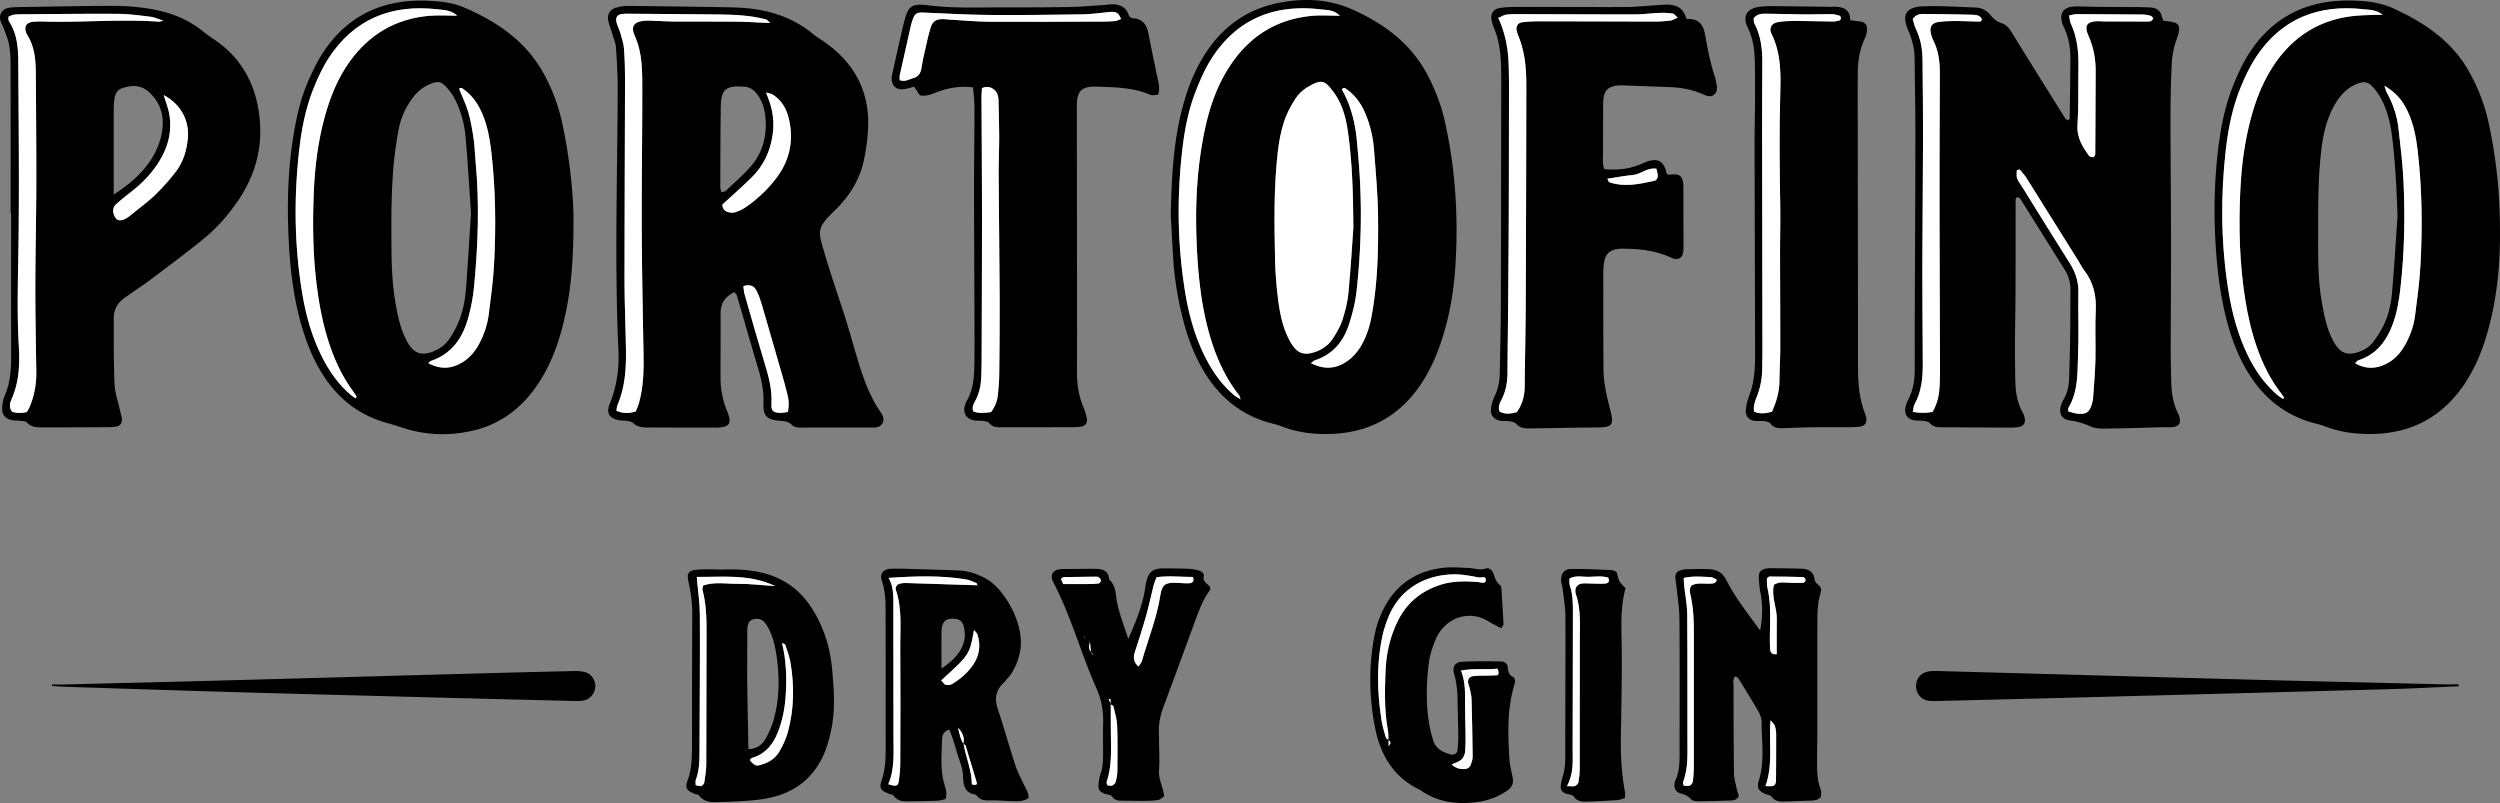
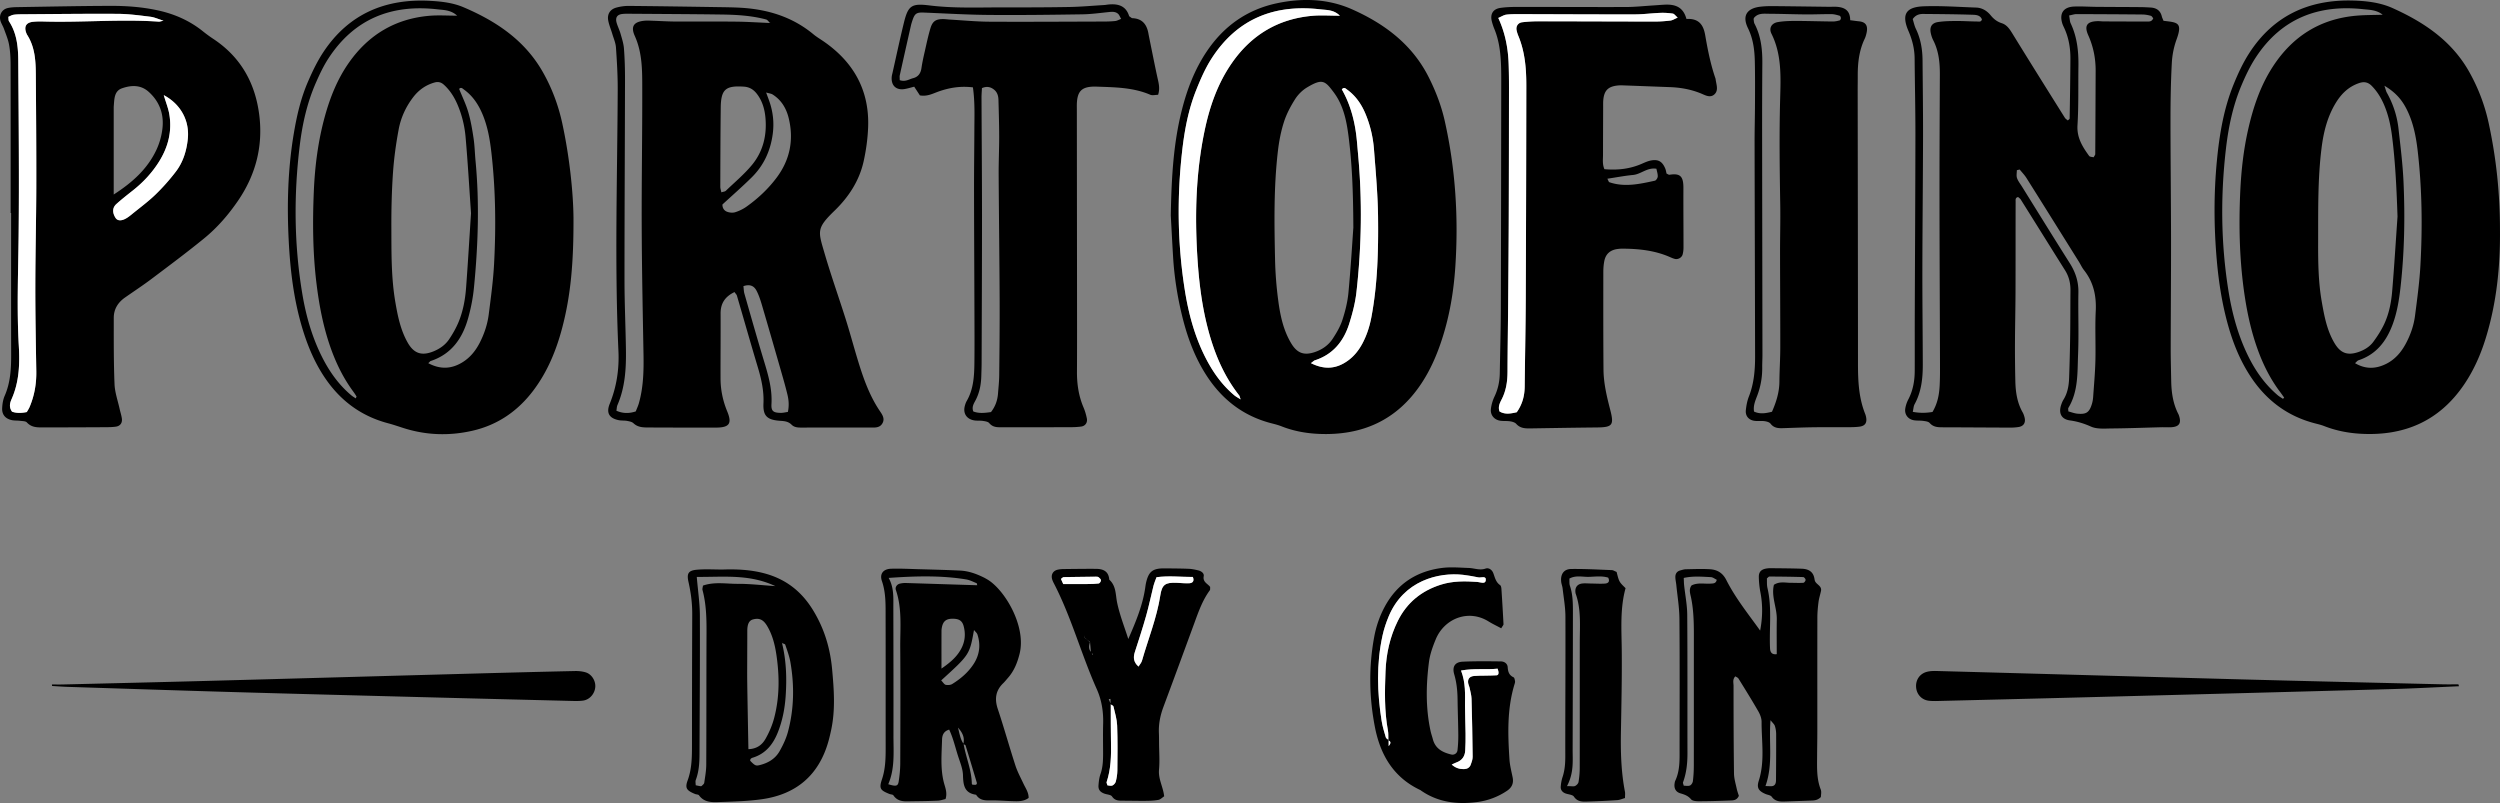
<svg xmlns="http://www.w3.org/2000/svg" version="1.1" id="Layer_1" x="0" y="0" viewBox="0 0 3534.25 1135.23" xml:space="preserve">
  <rect x="0" y="0" width="3534.25" height="1135.23" fill="#808080" stroke="none" />
  <path d="M3058.55 29.41c19.47 2.37 27.37 1.98 18.47 26.33-3.83 10.47-6.12 21.94-6.71 33.08-1.42 26.57-1.87 53.23-1.88 79.85-.01 56.62.69 113.23.76 169.85.06 51.29-.39 102.58-.47 153.87-.02 15.32.43 30.64.7 45.95.28 16.13 2.45 31.87 9.85 46.49.3.59.62 1.19.85 1.81 4.12 11.38.88 16.69-10.78 17.34-4.65.26-9.33-.1-13.98.02-23.29.58-46.57 1.5-69.87 1.7-9.9.09-20.92 1.19-29.44-2.62-9.82-4.38-19.24-7.29-29.79-8.74-12.17-1.67-16.35-10.21-12.38-22.02.84-2.51 1.83-5.04 3.22-7.28 5.84-9.39 7.61-19.87 8-30.58.72-19.96 1.2-39.94 1.49-59.91.31-21.31.21-42.63.42-63.95.1-10.24-2.12-19.7-7.64-28.47-20.91-33.26-41.65-66.62-62.53-99.9-.95-1.52-2.63-2.59-3.81-3.71-4.24.85-3.55 4.11-3.55 6.43-.12 42.62-.01 85.24-.16 127.87-.08 23.97-.68 47.95-.77 71.92-.07 17.97.11 35.95.52 53.91.35 15.44 2.5 30.53 10.34 44.29 1.3 2.28 2.13 4.89 2.76 7.46 1.73 7.03-1.31 12.02-8.21 13.2-3.91.67-7.94.91-11.92.9-31.3-.09-62.6-.34-93.91-.43-7.36-.02-14.47.35-20.15-6.09-1.82-2.07-5.9-2.52-9.05-2.97-4.59-.65-9.37-.12-13.89-1.02-7.86-1.57-12.74-8.24-11.61-16.11.65-4.5 2.18-9.1 4.29-13.13 6.69-12.75 9.05-26.39 9.12-40.52.12-25.98-.04-51.96.05-77.94.3-85.26.81-170.52.92-255.78.04-35.97-.82-71.93-1.12-107.9-.11-13.55-3.29-26.18-8.65-38.65-10.12-23.52-4.04-34.17 21.85-35.07 24.55-.86 49.21.96 73.81 1.81 8.5.29 15.38 4.68 20.55 11 4.34 5.32 9.08 9 15.74 11.14 7.23 2.33 11.24 8.59 15.21 15.05 24.41 39.7 49.18 79.17 73.92 118.66.95 1.52 2.76 2.51 4.17 3.75 1.06-1.11 2.54-1.93 2.56-2.78.47-27.96.9-55.93 1.09-83.9.11-15.47-2.34-30.52-9.04-44.66-.85-1.8-1.73-3.62-2.34-5.51-4.64-14.53 1.46-23.66 16.84-24.22 10.62-.39 21.28.37 31.93.46 20.65.17 41.3.2 61.95.37 4.66.04 9.32.32 13.97.58 8.17.47 13.84 4.13 15.89 12.49.45 1.91 1.4 3.7 2.41 6.28zm-326.58 552.98c7.24-12.16 9.45-24.55 10.12-37.23.53-9.97.51-19.98.48-29.98-.21-75.98-.63-151.95-.7-227.93-.06-60.64.22-121.28.5-181.93.08-16.86-1.57-33.25-9.43-48.54-1.5-2.92-2.54-6.17-3.28-9.39-2.07-8.94 1.05-14.78 9.92-16.19 8.48-1.35 17.21-1.46 25.84-1.51 9.98-.07 19.97.65 29.96.71 2.21.01 5.44 1.04 6.45-2.99-2.3-5.95-8.16-6.39-13.01-6.55-23.3-.74-46.61-.95-69.92-1.14-5.4-.04-10.61 1.19-14.88 7.23 1.31 4.15 2.31 9.38 4.55 14.01 6.83 14.15 9.22 29.13 9.35 44.6.3 35.99.77 71.98.69 107.96-.15 62.64-.84 125.29-.95 187.93-.08 44.65.5 89.31.59 133.96.04 19.47-1.99 38.57-11.63 56.14-1.48 2.71-1.52 6.21-2.52 10.68 9.45 1.75 17.89 1.81 27.87.16zm123.26-342.76c-1.34.33-2.68.66-4.01.99 0 3.73-.91 7.78.23 11.12 1.47 4.3 4.55 8.07 7.01 12.02 22.48 36.12 44.8 72.33 67.56 108.27 8.07 12.75 12.49 26.01 12.21 41.29-.52 29.25.73 58.55-.45 87.76-1.04 25.65.48 52.11-13.71 75.54-.58.95-.07 2.55-.07 4.98 4.09 1.06 8.39 2.78 12.81 3.21 12.59 1.22 16.84-1.74 20.51-13.72.97-3.15 1.53-6.5 1.76-9.79 1.2-17.24 2.78-34.47 3.2-51.73.56-23.26-.68-46.59.47-69.81 1.07-21.54-3.16-40.81-16.62-57.89-2.86-3.62-4.77-7.98-7.23-11.92-24.66-39.46-49.29-78.94-74.09-118.31-2.71-4.31-6.36-8.03-9.58-12.01zm69.89-217.73c.94 4.99.91 8.38 2.22 11.15 9.05 19.14 11.23 39.43 10.93 60.25-.4 27.92.38 55.9-1.32 83.73-1.08 17.68 7.09 30.48 16.44 43.4 1.08 1.5 4.39 1.39 6.41 1.95 1.17-2.25 2.26-3.37 2.26-4.51.25-39.21.4-78.42.56-117.64.07-17.51-3.21-34.16-10.42-50.31-6.18-13.83-1.67-19.75 13.58-20.01 2.65-.05 5.31.35 7.97.37 19.94.09 39.88.2 59.82.13 3.76-.01 8.24 1.02 10.47-4.57-1.01-1.09-2-3.12-3.44-3.5-3.79-1.01-7.76-1.78-11.67-1.82-31.24-.31-62.48-.47-93.72-.55-2.54.01-5.09.95-10.09 1.93zM1038.37 412.89c-13.48 6.45-19.73 16.1-19.66 30.31.16 30.63-.17 61.27-.08 91.91.05 16.14 3.29 31.61 9.5 46.64 7.1 17.18 2.91 22.73-16.23 22.75-31.3.02-62.59-.01-93.89-.17-7.92-.04-15.92.22-22.49-6-2.14-2.03-5.85-2.71-8.98-3.29-3.9-.72-8.03-.25-11.9-1.05-13.39-2.75-17.94-10.2-12.64-23.21 9.73-23.94 13.46-48.82 12.3-74.31-5.6-123.19-1.55-246.39-1.03-369.59.08-19.93-1.1-39.9-2.48-59.8-.45-6.46-3.28-12.77-5.17-19.11-1.89-6.37-4.6-12.56-5.78-19.05-1.65-9.02 2.7-15.81 11.54-18.2 5.7-1.55 11.79-2.41 17.69-2.36 41.93.38 83.87 1.04 125.8 1.69 11.32.18 22.65.28 33.94 1 37.44 2.4 71.85 13.12 101.22 37.5 4.59 3.81 9.82 6.84 14.73 10.25 42.62 29.55 64.76 69.83 62.49 122.12-.69 15.87-2.91 31.87-6.37 47.37-6.13 27.41-21.17 50.31-41.1 69.59-25.86 25.02-23.22 28.85-14.14 60.03 9.11 31.29 20.07 62.03 29.9 93.11 5.42 17.13 10.12 34.48 15.25 51.7 8.19 27.47 17.01 54.67 33.32 78.73 3.33 4.91 6.92 10.32 3.6 16.6-3.82 7.22-11 6.36-17.63 6.36-31.3.03-62.59 0-93.89.04-6.03.01-12.53.51-17.02-3.98-4.8-4.8-10.24-5.17-16.35-5.59-18.46-1.27-24.29-6.91-23.5-24.54.8-17.67-2.92-34.3-7.92-50.98-10.13-33.77-19.75-67.69-29.65-101.53-.31-1.18-1.41-2.14-3.38-4.94zm50.25-380.37c.45-.25.88-.59 1.37-.74.35-.11.77.04 1.16.08-.92.15-1.84.29-2.76.44-1.77-1.64-3.29-4.22-5.35-4.77-20.74-5.54-42.05-6.71-63.35-7-43.28-.6-86.57-.77-129.85-1.09-3.33-.02-6.68-.05-9.98.31-7.41.81-10.26 5.11-8.08 12.63 1.48 5.1 3.96 9.91 5.41 15.01 1.99 7 4.35 14.1 4.9 21.28 1.11 14.59 1.52 29.26 1.49 43.9-.17 94.58-.74 189.16-.72 283.74.01 32.63 1.54 65.25 2.02 97.88.4 26.75-1.11 53.29-11.96 78.39-.99 2.29-.97 5.02-1.51 8.07 9.48 4.15 18.25 3.98 27.37.95 1.58-4.09 3.32-7.7 4.39-11.5 6.44-22.69 6.97-45.92 6.55-69.31-1.07-59.92-2.31-119.85-2.54-179.78-.25-64.6.9-129.21.78-193.82-.05-25.81.52-51.71-10.58-76.42-6.16-13.71-1.11-20.01 13.52-21.45 3.95-.39 7.97-.1 11.96.03 10.64.34 21.28 1.04 31.93 1.1 28.64.16 57.28-.17 85.92.15 15.98.18 31.92 1.27 47.91 1.92zm-68.85 239.39c2.86-.94 5.1-1.02 6.31-2.18 12.46-11.95 25.85-23.16 36.83-36.36 16.01-19.26 21.5-42.53 19.16-67.38-1.13-12.04-4.5-23.51-12.1-33.34-4.7-6.08-10.4-9.65-18.47-10.17-25.76-1.67-32.28 3.83-32.59 29.78-.44 37.27-.51 74.55-.63 111.82 0 2.37.89 4.76 1.49 7.83zm1.57 17.16c-.24 4.5 2.06 8.68 6.68 10.35 3.47 1.26 7.95 1.68 11.38.59 5.61-1.78 11.17-4.48 15.97-7.89 16.38-11.64 31.02-25.4 42.95-41.5 18.48-24.94 24.05-52.99 16.73-83.32-3.4-14.09-10.39-25.91-22.94-33.8-1.87-1.18-4.37-1.36-9.05-2.72 2.2 5.99 3.57 9.51 4.79 13.09 5.02 14.72 6.64 29.67 4.61 45.23-3.14 24-12.69 44.82-29.86 61.75-13.19 13.05-27.2 25.27-41.26 38.22zm29.63 115.47c.52 4.16.51 7.46 1.38 10.5 9.14 31.9 18.16 63.84 27.78 95.6 5.99 19.78 11.7 39.39 10.5 60.46-.58 10.11 2.47 12.44 13.26 12.58 3.14.04 6.28-.81 9.94-1.32 1.88-8.87 1.25-16.72-.6-24.41-2.49-10.32-5.39-20.54-8.32-30.75-9.15-31.9-18.32-63.79-27.68-95.62-2.05-6.97-4.31-14.02-7.62-20.44-3.23-6.27-8.67-10.04-18.64-6.6zM3534.23 327c.37 49.97-4.77 101.47-20.29 151.56-7.12 23-16.79 44.87-30.33 64.89-35.43 52.37-85.72 73.53-147.62 69.67-17.33-1.08-34.28-4.5-50.56-10.88-4.31-1.69-8.88-2.72-13.37-3.9-37.72-9.94-67.04-31.59-88.84-63.71-15.11-22.26-25.34-46.77-32.73-72.49-8.85-30.8-13.81-62.3-16.61-94.22-4.15-47.23-4.36-94.42.24-141.62 3.57-36.57 9.62-72.67 23.48-106.86 6.22-15.34 13.31-30.65 22.27-44.51 34.09-52.72 84.05-75.68 145.84-74.16 19.32.47 38.9 2.67 56.64 10.64 44.38 19.93 83.77 46.31 108.41 90.21 12.8 22.81 21.99 46.99 27.51 72.52 10.75 49.62 16.04 99.84 15.96 152.86zm-144.85-20.8c-1.3-38.05-2.97-75.94-7.74-113.61-1.92-15.18-5.16-30.14-11.24-44.35-4.23-9.89-9.72-18.87-17.26-26.62-5.21-5.35-10.72-6.65-18.01-4.18-14.72 4.97-24.95 14.9-32.83 27.7-12.1 19.68-17.48 41.53-20.32 64.16-5.47 43.71-4.67 87.67-4.82 131.57-.09 28.61.15 57.26 5.11 85.58 3.56 20.33 7.31 40.66 18.11 58.75 8.38 14.04 18.18 17.73 33.53 12.54 8.33-2.82 15.99-7.36 21.2-14.4 5.87-7.94 11.32-16.42 15.49-25.34 6.81-14.57 9.9-30.42 11.23-46.33 2.93-35.13 5.08-70.32 7.55-105.47zm-161.96 257.63c.57-.56 1.15-1.12 1.72-1.69-1.76-2.48-3.47-5-5.3-7.42-14.24-18.74-24.61-39.54-32.48-61.61-8.08-22.64-13.46-45.97-17.24-69.69-8.11-50.89-9.42-102.13-7.02-153.45 1.37-29.27 4.65-58.42 11.16-87.09 7.12-31.36 17.23-61.56 34.91-88.75 27.9-42.92 67.07-67.57 118.35-71.97 11.95-1.03 24.01-.89 36.87-1.32-8.71-7-18.53-6.86-27.54-7.84-63.55-6.9-115.58 13.18-151.55 67.76-8.36 12.69-14.99 26.72-20.88 40.78-11.9 28.44-18.11 58.53-21.63 89.01-7.68 66.5-7.11 132.96 3.35 199.18 5.11 32.37 13.48 63.82 27.98 93.39 10.37 21.15 23.66 40.14 41.73 55.49 2.31 1.99 5.03 3.49 7.57 5.22zm143.43-442.65c2.08 6.15 2.42 8.04 3.3 9.62 8.91 15.88 14.57 32.9 16.59 50.92 2.82 25.11 6 50.26 7.12 75.48 2.2 49.25 1.33 98.52-4.1 147.6-2.05 18.54-4.91 36.96-11.55 54.54-8.87 23.49-23.12 41.8-48 49.98-1.65.54-2.88 2.36-4.88 4.09 15.12 8.93 29.72 8.16 44.17.9 12.29-6.17 20.97-16.25 27.43-28.21 6.7-12.4 11.36-25.67 13.17-39.59 3.07-23.74 6.33-47.54 7.65-71.42 2.99-53.91 2.34-107.83-3.83-161.57-2.29-19.9-6.06-39.45-14.93-57.68-6.5-13.38-15.26-24.65-32.14-34.66zM810.74 306.75c.31 65.03-4 111.33-15.95 156.69-8.37 31.78-20.7 61.85-40.62 88.35-22.01 29.28-50.51 48.99-86.41 57.17-33.15 7.56-66.06 6.35-98.52-4.21-6.95-2.26-13.88-4.6-20.94-6.47-36.98-9.84-65.92-30.94-87.63-62.22-15.35-22.11-25.63-46.59-33.32-72.22-12.13-40.45-17.1-82.09-19.21-124.03-2.52-49.97-1.25-99.86 6.93-149.38 4.24-25.68 9.97-51.04 20.33-74.96 6.32-14.59 13.31-29.18 22.11-42.37 35.84-53.7 87.55-75.38 150.82-71.9 15.96.88 32.06 2.71 46.88 9.02 46.17 19.64 86.59 46.56 112.15 91.57 12.92 22.76 21.99 47.01 27.53 72.53 10.76 49.61 15.48 99.91 15.85 132.43zm-144.86-5.37c-2.42-34.79-4.49-71.32-7.7-107.74-1.4-15.86-5.22-31.5-11.63-46.28-4.55-10.49-10.58-19.96-19.15-27.69-3.78-3.41-7.92-4.47-12.87-3.1-12.68 3.51-22.74 10.75-30.64 21.14-10.25 13.48-17.22 28.74-20.28 45.15-3.77 20.21-6.62 40.71-8.04 61.21-1.79 25.87-2.41 51.87-2.3 77.8.14 35.24-.34 70.57 5.66 105.51 3.38 19.71 7.38 39.29 17.39 56.94 8.86 15.61 20.07 19.2 36.8 12.27 8.8-3.64 16.51-9.1 21.78-16.93 5.15-7.66 9.82-15.84 13.35-24.35 6.41-15.46 9.41-31.92 10.65-48.54 2.58-34.47 4.61-69 6.98-105.39zm-19.6-279.23c-8.95-8.18-18.75-7.9-27.68-8.94-65.24-7.54-118.02 13.46-154.49 69.65-6.84 10.54-12.28 22.12-17.36 33.67-12.44 28.26-19.21 58.22-22.94 88.67-8.63 70.46-8.11 140.93 3.71 211.05 5.11 30.29 13.48 59.74 27.26 87.41 10.5 21.07 23.79 40.06 41.98 55.3 1.83 1.53 3.93 2.72 6.16 4.24.71-1.77 1.24-2.47 1.07-2.75-1.38-2.26-2.8-4.5-4.38-6.63-14.39-19.45-24.82-40.91-32.74-63.71-10.1-29.09-15.77-59.15-19.48-89.61-5.26-43.11-5.55-86.43-3.75-129.72 1.5-35.99 6.07-71.67 15.7-106.51 7.5-27.12 17.9-52.99 34.26-76.13 27.78-39.3 65.52-61.72 113.57-65.84 12.47-1.06 25.1-.15 39.11-.15zm-40.83 491.28c17.12 9.1 32.78 8.25 48.18-1.17 11.14-6.81 18.94-16.65 24.76-28.1 6.38-12.55 10.78-25.89 12.54-39.8 3.02-23.75 6.29-47.54 7.55-71.41 2.79-52.56 2.17-105.14-3.84-157.53-2.05-17.87-5.06-35.59-11.88-52.39-5.85-14.42-14.01-27.21-26.88-36.43-1.89-1.36-4.04-3.94-6.79-.9 4.4 10.98 9.68 21.7 12.96 33 3.51 12.08 5.62 24.64 7.47 37.12 1.56 10.51 1.76 21.22 2.76 31.82 5.67 59.89 3.58 119.7-2.3 179.4-1.43 14.49-4.32 29.02-8.26 43.05-7.96 28.26-23.45 50.58-52.94 60.28-.55.17-.95.82-3.33 3.06zM1655.14 304.55c.99-54.83 3.86-102.62 15.76-149.41 7.43-29.19 18.08-57.07 34.99-82.27 24.11-35.94 57.02-59.33 99.43-68.29 36.01-7.61 72.34-6.39 105.92 8.52 45.73 20.31 85.02 49.41 108.42 95.84 9.94 19.73 17.85 40.16 22.69 61.66 15.33 68.04 19.64 137 15.05 206.44-2.28 34.57-7.96 68.73-18.65 101.89-7.18 22.28-16.36 43.61-29.32 63.18-34.42 51.97-83.76 73.95-144.94 71.28-17.98-.78-35.7-3.97-52.63-10.64-4.31-1.7-8.83-2.93-13.33-4.06-40.85-10.24-71.54-34.16-93.9-69.42-15.5-24.44-25.51-51.19-32.56-79.05-7.2-28.43-11.85-57.35-13.65-86.66-1.32-21.91-2.44-43.85-3.28-59.01zm258.1 17.07c-.27-54.76-2.07-91.98-6.81-129-2.81-21.9-7.2-43.57-20.72-61.77-12.49-16.81-16.23-20.27-38.03-7.19-6.62 3.97-12.71 10.09-16.85 16.61-6.34 10.02-12.07 20.83-15.68 32.06-4.24 13.2-6.92 27.1-8.54 40.9-6.01 51.03-5.16 102.33-4.07 153.57.41 19.25 1.94 38.57 4.45 57.66 2.77 21.11 7.11 42.05 18.27 60.74 8.4 14.06 18.11 17.74 33.52 12.53 10.36-3.5 19.24-9.71 25.21-18.78 5.44-8.26 10.65-17.09 13.69-26.4 4.1-12.57 7.38-25.72 8.61-38.84 3.41-36.42 5.56-72.96 6.95-92.09zm-19.05-299.4c-8.68-8.59-18.45-7.93-27.16-8.96-65.24-7.69-118.15 13.24-154.32 69.61-8.9 13.88-15.62 29.38-21.75 44.77-10.9 27.36-16.35 56.25-19.67 85.39-7.5 65.83-6.69 131.63 3.7 197.13 5.44 34.32 14.5 67.66 30.88 98.64 10.05 19.02 22.52 36.14 39.08 50.04 2.24 1.88 4.91 3.23 8.95 5.84-1.18-3.39-1.31-4.74-2.02-5.64-23.09-29.37-36.52-63.14-45.45-99.04-8.06-32.45-11.83-65.48-13.83-98.74-3.54-58.71-1.86-117.17 10.04-174.97 7.16-34.82 18.55-68.07 39.12-97.54 27.53-39.46 65.19-62.02 113.19-66.36 12.45-1.13 25.09-.17 39.24-.17zm-40.93 491.14c19.19 9.69 35.99 8.15 52.03-3.33 8.82-6.31 15.46-14.6 20.57-24.1 6.36-11.83 10.41-24.47 12.89-37.63 8.8-46.71 9.93-94.02 9.42-141.27-.35-31.9-3.29-63.8-5.74-95.65-1.33-17.29-5.26-34.19-11.98-50.31-5.74-13.78-13.95-25.73-26.21-34.53-1.88-1.35-4.01-3.99-7.3-.18 10.78 18.91 16.96 39.78 20 61.57 1.38 9.88 2.02 19.86 2.95 29.81 6.07 65.21 5.05 130.38-2.3 195.38-1.71 15.08-5.63 30.11-10.23 44.62-7.83 24.7-22.87 43.4-48.6 51.67-1.18.38-2.11 1.48-5.5 3.95zM15.06 301.07c0-69.95.07-139.9-.09-209.84-.02-9.29-.5-18.7-2.12-27.82-1.37-7.72-4.58-15.14-7.23-22.6-1.33-3.74-3.63-7.16-4.83-10.93-2.68-8.41 1.74-16.59 10.19-18.51 4.5-1.02 9.24-1.22 13.88-1.29 43.95-.7 87.9-1.66 131.86-1.78 22.64-.06 45.24 1.64 67.47 6.6 23.11 5.16 44.18 14.51 62.71 29.4 4.66 3.75 9.51 7.3 14.5 10.59 39.4 25.98 59.98 63.45 65.33 109.43 5.04 43.37-5.51 83.26-30.19 119.38-13.62 19.93-29.35 38.12-47.98 53.32-24.23 19.77-49.35 38.47-74.34 57.28-12.23 9.21-25.07 17.61-37.61 26.4-9.91 6.95-15.78 16.46-15.78 28.6 0 31.27-.17 62.58 1.09 93.81.48 11.77 4.68 23.4 7.24 35.07 1 4.54 2.54 8.99 3.14 13.57.82 6.18-2.43 10.53-8.41 11.4-4.59.66-9.29.76-13.94.79-28.64.15-57.28.33-85.92.25-9.16-.03-18.65 1.12-26.03-6.98-1.8-1.97-6.13-1.84-9.34-2.27-3.95-.53-8.04-.18-11.91-.99-9.08-1.92-14.13-7.8-13.69-16.9.28-5.88 1.22-12.1 3.55-17.43 8.27-18.86 9.23-38.61 9.18-58.72-.16-66.61-.06-133.22-.06-199.82-.22-.01-.45-.01-.67-.01zm22.87 281.44c1.32-2.38 2.8-4.56 3.82-6.94 6.91-16.17 9.84-33.06 9.56-50.65-.63-39.96-1.43-79.93-1.38-119.89.05-46.63 1.26-93.26 1.37-139.89.13-53.3-.28-106.59-.67-159.89-.14-19.39-1.25-38.7-12.15-55.81-.36-.56-.65-1.17-.91-1.78-4.15-9.76-.93-15.82 9.2-16.84 4.63-.47 9.32-.57 13.97-.43 54.6 1.66 109.2-3.57 163.8.22 1.27.09 2.58-.49 6.6-1.33-7.7-2.39-13.02-4.93-18.57-5.6-15.18-1.85-30.46-3.98-45.71-4.08-45.27-.3-90.57.3-135.86.6-3.99.03-8.03.08-11.95.7-2.46.39-4.74 1.85-7.23 2.88.33 2.61-.04 4.91.9 6.34C23.85 47.1 25.7 66.43 25.83 85.77c.56 82.61 1.41 165.22.5 247.82-.57 51.96-2.7 103.86.29 155.82 1.46 25.36.48 50.61-10.11 74.56-2.3 5.21-4.29 11.36.52 18 6.29 2.32 13.36 2.11 20.9.54zm122.83-307.52c26.77-17.26 47.67-36.3 60.23-62.86 4.47-9.45 7.47-20.1 8.66-30.49 2.33-20.27-4.06-38.11-19.64-51.99-11.37-10.13-24.94-9.25-37.61-4.8-11.23 3.95-10.72 15.64-11.59 25.58-.06.66-.05 1.33-.05 2v122.56zm70.76-140.49c3.19 10.77 6.47 18.78 7.86 27.11 4.02 23.99-1.63 46.19-14.39 66.66-9.94 15.95-22.57 29.5-37.33 41.12-7.82 6.17-15.67 12.34-23.08 18.98-5.82 5.21-5.92 12.35-1.19 19.7 2.88 4.47 8.81 4.54 15.98.03 2.24-1.41 4.36-3.03 6.42-4.71 11.31-9.26 23.19-17.93 33.69-28.03 10.47-10.08 20.22-21.09 29.05-32.64 10.29-13.45 15.2-29.43 16.96-46.24 2.66-25.63-9.77-49.11-33.97-61.98zM2384.14 26.8c18.16-1.01 24.12 9.06 26.53 23.07 3.5 20.35 7.5 40.6 14.2 60.21.21.63.44 1.27.52 1.93.83 7.15 4.42 15.28-1.34 21.03-6.26 6.25-13.73 1.3-20.39-1.33-13.79-5.46-28.12-8.01-42.88-8.54-21.97-.79-43.93-1.67-65.9-2.46-2.66-.1-5.34-.12-7.98.16-13.37 1.42-19 6.99-20.29 20.15-.32 3.31-.22 6.66-.23 9.99-.08 22.65-.17 45.31-.2 67.96-.01 6.54-1.04 13.23 1.99 20.2 18.36 1.61 35.85-.24 52.67-7.56 4.24-1.85 8.57-3.86 13.06-4.72 10.4-1.99 16.13 1.41 20.28 11.37.99 2.37 1.31 5.01 1.84 7.13 1.79.76 3.05 1.84 4.11 1.67 15.71-2.53 19.79 2.63 19.72 19.01-.13 27.96.15 55.93.13 83.89 0 3.27-.38 6.65-1.24 9.8-1.24 4.52-6.57 7.43-11.07 6.25-2.56-.67-5.01-1.79-7.45-2.85-21.22-9.17-43.63-11.5-66.42-11.63-2.65-.02-5.33.21-7.96.62-9.59 1.5-15.78 7-17.73 16.5-1.06 5.18-1.47 10.58-1.48 15.88-.04 45.98-.14 91.96.25 137.94.16 19.42 4.7 38.27 9.55 57.01 5.6 21.62 3.09 24.6-18.91 24.81-31.3.29-62.59.85-93.88 1.35-7.44.12-14.49-.11-20.12-6.41-1.89-2.11-5.58-3.12-8.61-3.6-4.57-.73-9.35-.16-13.93-.84-8.67-1.29-14.36-8.17-13.26-16.9.74-5.85 2.47-11.82 5.01-17.14 4.99-10.47 7.33-21.34 7.52-32.81.5-29.98 1.39-59.95 1.49-89.93.34-105.3.43-210.59.58-315.89.02-11.33.1-22.67-.48-33.98-.82-16.01-2.97-31.83-9.12-46.85-1.51-3.69-2.81-7.5-3.76-11.37-2.48-10.08 1.75-17.21 12.11-18.74 8.52-1.26 17.26-1.4 25.9-1.41 50.65-.02 101.29.3 151.94.14 12.61-.04 25.22-1.41 37.83-2.19 5.32-.33 10.63-.8 15.95-1.09 14.5-.78 26.76 2.44 31.45 20.17zm-239.9 555.98c7.99-11.31 11.05-23.25 11.18-36.22.43-41.27 1.32-82.53 1.5-123.8.45-100.54.67-201.08.8-301.62.03-24.06-1.89-47.91-11.31-70.51a46.018 46.018 0 01-2.39-7.61c-1.27-5.71 1.86-10.83 7.9-11.56 7.91-.96 15.92-1.36 23.89-1.36 54.59.04 109.19.3 163.78.34 7.29.01 14.62-.52 21.87-1.4 3-.36 5.81-2.29 10.27-4.16-3.2-2.73-4.88-5.36-6.9-5.66-5.85-.87-11.86-1.26-17.77-1.03-11.96.47-23.91 2.11-35.86 2.13-53.93.09-107.86-.24-161.79-.35-6.65-.01-13.36-.1-19.93.71-3.54.44-6.85 2.72-11.41 4.66 9.84 21.24 13.86 42.71 14.65 64.8.41 11.31.52 22.63.51 33.94-.05 60.58-.11 121.16-.33 181.74-.15 41.94-.53 83.88-.88 125.82-.26 31.29-.76 62.57-.87 93.86-.05 13.51-1.89 26.42-8.07 38.67-2.62 5.19-5.72 10.72-3.22 17.48 8.01 4.79 16.32 2.94 24.38 1.13zm128.08-330.11c1.54 2.81 1.9 4.62 2.78 4.92 21.68 7.41 43.07 2.51 64.36-2.13 1.79-.39 4-3.82 4.09-5.93.16-3.65-1.18-7.37-1.87-10.96-13.08-2.16-21.76 7.75-33.03 8.78-11.8 1.1-23.5 3.39-36.33 5.32zM1375.42 123.51c-17.97-2.16-33.4.52-48.65 5.9-8.05 2.85-15.86 7.29-26.32 5.44-2.28-3.49-5.05-7.74-8.03-12.29-4.55 1.14-9 2.56-13.55 3.32-11.92 1.99-19.21-4.9-18.27-17.07.15-1.98.72-3.93 1.16-5.88 5.27-23.36 10.24-46.8 15.91-70.07 6.09-24.97 10.68-28.36 36.32-25.18 34.54 4.28 69.16 2.72 103.77 2.78 31.3.05 62.61.01 93.9-.56 16.6-.3 33.18-1.83 49.77-2.81.66-.04 1.33-.13 1.98-.23 15.32-2.37 28.2.18 32.88 16.08 2.34 1.47 3.42 2.72 4.55 2.77 13.61.54 20.22 8.45 22.56 21.03.85 4.58 1.78 9.14 2.71 13.71 3.32 16.28 6.51 32.58 10.06 48.81 1.7 7.77 4.03 15.39 1.04 24.76-3.8.04-8 1.27-11.1-.07-24.57-10.54-50.61-10.55-76.55-11.5-1.99-.07-4-.05-5.99.09-14.19.99-19.89 6.71-21.06 21.35-.32 3.97-.17 7.99-.17 11.98.08 84.58.18 169.16.25 253.74.03 38.63.14 77.26-.08 115.89-.1 17.55 2.4 34.45 9.34 50.67 2.08 4.86 3.54 10.06 4.61 15.24 1.23 5.92-2.14 10.81-7.93 11.61-5.25.72-10.61.91-15.92.92-31.3.09-62.61.07-93.91.06-7.25 0-14.56.92-20.2-5.83-1.76-2.1-5.83-2.63-8.96-3.12-3.92-.61-8.02-.08-11.94-.68-10.86-1.66-16.3-9.68-13.74-20.04.63-2.57 1.49-5.19 2.81-7.46 9.71-16.86 10.63-35.52 10.85-54.2.29-25.3.1-50.6.03-75.9-.17-55.93-.49-111.85-.56-167.78-.04-28.63.35-57.26.48-85.89.07-19.28.9-38.58-2.05-59.59zm25.56 459.03c6.22-7.99 9.16-16.65 9.9-26.11.67-8.63 1.63-17.26 1.72-25.9.37-35.94.75-71.87.59-107.81-.26-58.56-1.05-117.13-1.39-175.69-.1-17.97.77-35.95.75-53.92-.03-17.3-.57-34.6-1.03-51.9-.14-5.45-1.55-10.63-5.98-14.29-4.97-4.1-10.54-5.31-17.35-2.36-.21 4.34-.64 8.93-.62 13.51.21 55.25.68 110.51.69 165.76.01 69.9-.33 139.8-.55 209.7-.02 5.99-.26 11.98-.43 17.97-.34 12.12-2.49 23.76-8.27 34.63-2.44 4.6-5.5 9.33-3.04 15.54 8.1 3.16 16.53 2.07 25.01.87zm-129.04-469.22c8.14 2.74 13.29-1.36 18.91-2.8 7.33-1.88 10.74-6.91 11.82-14.31 1.15-7.89 2.9-15.71 4.68-23.49 2.51-11.03 4.8-22.15 8.08-32.96 2.99-9.85 7.75-12.79 17.69-12.77 3.32.01 6.63.52 9.96.71 18.59 1.06 37.18 2.89 55.78 2.99 53.95.3 107.9-.07 161.85-.23 5.32-.02 10.67-.18 15.95-.75 2.45-.27 4.78-1.67 8.28-2.98-1.73-3-2.53-5.55-4.23-7.1-3.74-3.42-8.43-3.06-13.21-2.57-12.56 1.3-25.15 3.03-37.74 3.21-43.95.66-87.91 1.24-131.86.85-30.6-.26-61.19-2.1-91.78-3.34-10.21-.42-12.88 1.18-16.1 10.77-.85 2.52-1.68 5.07-2.26 7.66-5.29 23.37-10.56 46.74-15.73 70.13-.44 1.86-.09 3.87-.09 6.98zM2615.63 28.58c5.81.74 9.07 1.24 12.35 1.56 9.13.88 13.38 5.65 10.65 16.99-.62 2.58-1.32 5.2-2.46 7.57-8 16.63-9.94 34.37-9.88 52.5.02 6.66-.1 13.31-.1 19.97.16 129.13.4 258.26.43 387.39.01 24.1 1.07 47.92 10.2 70.65.49 1.23.85 2.52 1.13 3.82 1.86 8.41-1.03 13.1-9.29 14.15-5.26.67-10.62.73-15.93.76-15.97.09-31.95-.12-47.92.08-13.96.18-27.92.73-41.88 1.2-7.37.25-14.52.76-19.89-6.24-1.64-2.14-5.48-3.15-8.46-3.56-4.58-.63-9.33.11-13.93-.44-8.3-1-13.4-6.79-12.56-15.03.67-6.56 1.92-13.3 4.32-19.4 7.22-18.36 8.8-37.47 8.76-56.85-.2-100.5-.53-201-.71-301.5-.03-18.63.5-37.27.57-55.9.07-19.96.22-39.94-.25-59.89-.38-16-2.37-31.64-9.63-46.49-9.57-19.57.84-28.54 17.49-30.45 5.92-.68 11.94-.86 17.9-.81 26.6.24 53.21.65 79.81.98 2.66.03 5.33-.2 7.98-.11 11.89.35 21.25 3.9 21.3 19.05zm-110.59 553.54c6.11-13.9 10.41-27.66 10.51-42.65.11-15.98 1.21-31.96 1.23-47.94.06-44.63-.28-89.26-.33-133.89-.03-22.65.64-45.31.28-67.95-.81-49.96-1.51-99.88-.14-149.87.85-31.04 2.38-62.71-12.27-92.14-3.98-8.01.18-14.94 8.96-16.45 8.45-1.45 17.18-1.65 25.79-1.64 17.31.02 34.62.64 51.94.8 3.24.03 6.55-.73 9.71-1.57.85-.23 1.73-2.12 1.73-3.24 0-1.15-.84-3.08-1.7-3.32-3.76-1.06-7.65-2.24-11.5-2.28-11.98-.12-23.98.49-35.96.4-17.32-.14-34.63-.82-51.94-.91-7.81-.04-16.22-1.31-21.95 6.12-.11.81-.36 1.49-.26 2.13.3 1.94.3 4.09 1.18 5.76 9.31 17.66 11.23 36.69 11.09 56.23-.25 33.97-.34 67.94-.31 101.91.11 103.26.33 206.53.47 309.79.01 5.99-.38 11.99-.32 17.98.14 13.46-2.06 26.39-6.75 39.1-2.68 7.26-6.27 14.69-4.81 23.35 8.58 4.02 16.87 2.34 25.35.28zM2488.32 891.45c3.53-18.51 3.8-36.27.37-54.05-1.38-7.15-2.12-14.51-2.25-21.79-.13-7.2 3.59-10.76 10.84-11.91 1.96-.31 3.98-.47 5.97-.44 14.64.19 29.29.21 43.92.75 8.56.31 15.67 3.4 17.7 12.99.28 1.3.4 2.65.8 3.91 1.76 5.55 10.29 7.16 8.64 14.7-1.13 5.18-2.81 10.29-3.49 15.52-.93 7.24-1.59 14.57-1.61 21.86-.12 53.96-.03 107.92-.06 161.89-.01 11.33-.25 22.65-.3 33.98-.07 15.96-.9 31.96 5.15 47.36 1.32 3.36.19 7.67.19 10.54-5.18 5.25-10.63 4.89-15.93 5.08-11.29.41-22.59.85-33.88 1.23-7.39.25-14.51.45-19.72-6.74-1.62-2.24-5.82-2.58-8.81-3.88-9.7-4.2-12.7-8.63-9.48-18.67 8.81-27.5 3.86-55.52 3.98-83.33.02-5.03-2.16-10.54-4.73-15.02-8.95-15.59-18.47-30.85-27.93-46.13-.87-1.41-2.9-2.1-4.41-3.14-4.3 4.23-2.56 9.13-2.56 13.43.01 41.31.09 82.62.64 123.93.09 7.17 2.32 14.34 3.84 21.45.81 3.77 2.21 7.41 3.04 10.13-2.97 6.51-7.96 6.42-12.48 6.59-14.63.56-29.26 1.02-43.9 1.07-3.83.01-9.16-.36-11.19-2.77-4.2-4.97-9.12-6.7-14.97-8.39-6.81-1.97-9.31-7.25-8.33-13.95.19-1.31.39-2.69.95-3.86 6.77-14.42 6.1-29.85 6.11-45.16.04-61.3.31-122.6-.21-183.9-.14-15.9-2.83-31.78-4.4-47.67-.39-3.96-1.44-7.92-1.35-11.86.1-4.24 2.35-7.57 6.81-8.73 2.57-.67 5.18-1.62 7.79-1.67 11.31-.24 22.66-.73 33.94-.08 10.42.6 18.25 4.88 23.56 15.4 12.88 25.49 30.9 47.78 47.75 71.33zM2380.3 817c.2 3.94.21 7.12.54 10.27 1.48 13.89 4.29 27.77 4.4 41.67.49 65.27.17 130.55.32 195.83.03 14.12-1.36 27.89-6.28 41.21-.36.98.46 2.39 1 4.75 2.81 0 6.21.81 8.84-.27 1.95-.8 3.85-3.93 4.13-6.22.87-7.25 1.29-14.59 1.3-21.9.09-57.95.03-115.91.06-173.86.01-21.31.4-42.61-3.98-63.69-1.15-5.54-3.48-11.69.76-17.21 8.95-4.47 18.45-1.82 27.64-2.57 3.24-.26 6.79-.08 7.95-5.4-2.68-1.25-5.48-3.6-8.38-3.74-12.46-.58-25.04-1.78-38.3 1.13zm127.5 9.73c7.95-5.17 16.03-2.81 23.83-2.81 5.94 0 11.89.36 17.8-.02 1.22-.08 3.18-2.73 3.15-4.17-.02-1.39-2.14-3.88-3.4-3.92-15.9-.5-31.82-.68-47.73-.76-1.03-.01-2.08 1.49-3.58 2.65.21 4.28-.26 9.06.78 13.48 4.32 18.34 4.03 36.91 3.63 55.53-.21 9.95-.43 19.92.04 29.86.21 4.49 1.74 9.26 9.48 8.22 0-16.39-.23-32.85.06-49.29.29-16.42-8.1-32.22-4.06-48.77zm-11.97 284.55c5.4 0 8.06.54 10.37-.12 3.71-1.07 4.49-4.64 4.52-7.95.19-21.78.32-43.55.24-65.33-.01-3.91-.64-7.97-1.86-11.67-.79-2.41-3.16-4.31-6.09-8.07-2.79 31.87 3.97 61.91-7.18 93.14zM1336.69 1129.62c-3.3.72-7.03 2.1-10.81 2.27-11.95.54-23.92.73-35.88.85-9.83.1-20.16 1.76-27-8.36-.87-1.29-3.68-1.18-5.51-1.91-12.96-5.17-15.06-7.62-10.65-20.76 5.02-14.94 5.24-30 5.23-45.32-.07-61.24.07-122.48-.09-183.72-.04-17.22.57-34.42-5.23-51.28-3.51-10.2 1.95-17 12.92-17.36 12.62-.41 25.27.26 37.91.62 19.94.57 39.9 1.03 59.82 1.99 12.13.58 23.4 4.75 34.2 10.16 1.19.6 2.32 1.31 3.48 1.96 24.51 13.79 56.3 66.07 46.25 105.78-3.14 12.42-7.76 24.05-16.37 33.78-2.21 2.49-4.24 5.16-6.63 7.46-10.83 10.44-12.5 22.28-7.77 36.47 8.82 26.49 16.31 53.42 24.92 79.98 2.85 8.79 7.35 17.05 11.28 25.47 3.04 6.51 7.49 12.51 7.41 20.34-7.41 5.39-15.44 4.77-23.33 4.55-8.64-.24-17.28-.97-25.92-1.07-9.22-.1-18.9 1.69-25.01-7.98-16.64-2.23-18.18-13.66-18.55-27.58-.24-9.04-4.04-18.1-6.9-26.94-4.06-12.52-6.89-25.52-12.63-37.56-8.16 2.38-9.89 8.42-10.05 14.18-.56 19.89-2.48 39.82 2.3 59.61 1.82 7.55 5.58 15.14 2.61 24.37zm25.13-77.68c1.85-7.68.43-14.46-7.49-23.3 2.55 10.26 3.61 17.08 7.88 22.93 3.19 18.9 11.27 36.79 11.65 56.28.01.53.68 1.46 1.12 1.5 1.75.17 3.52.07 5.02.07.56-1.16 1.22-1.87 1.08-2.34-5.28-17.8-10.61-35.58-16.1-53.32-.26-.84-2.11-1.19-3.16-1.82zm20.24-224.57c.95.13 1.91.26 2.86.4-1.12.05-2.24.09-3.36.14-.31-1.18-.29-3.15-.97-3.43-4.89-2.03-9.78-4.54-14.92-5.38-35.6-5.78-71.39-4.75-109.41-2.1 7.8 13.8 6.62 28.49 6.66 42.99.15 59.96.25 119.91.17 179.87-.03 23.21 2.19 46.67-7.36 68.79 11 3.39 13.7 2.82 14.72-3.82 1.32-8.51 2.21-17.18 2.24-25.79.19-54.62.38-109.25-.02-163.87-.2-27.14 2.88-54.59-6.18-81.13-1.37-4.02 1.69-8.12 5.82-9 2.57-.55 5.26-.94 7.87-.86 33.96 1.03 67.89 2.16 101.88 3.19zm-51.1 117.8c13.71-9.45 22.68-17.66 28.43-29.1 4.98-9.89 5.72-20.25 2.95-30.81-2.09-7.96-6.85-10.77-16.59-10.54-8.01.18-12.22 3.49-13.98 11.15-.44 1.92-.77 3.91-.77 5.87-.07 16.39-.04 32.78-.04 53.43zm-.42 16.72c2.81 2.87 4.34 5.78 6.41 6.23 2.89.63 6.76.37 9.21-1.14 11.91-7.36 22.52-16.4 30.23-28.24 8.44-12.96 10.21-27.08 5.39-41.81-.71-2.16-2.89-3.83-4.85-6.29-6.23 34.8-6.23 34.8-46.39 71.25zM1021.29 805.16c20.02-.68 39.93.19 59.43 5.41 30.43 8.14 52.81 25.67 69.3 53.04 15.59 25.87 23.64 53.01 26.37 82.75 2.62 28.66 4.71 57.09-1.34 85.51-1.11 5.2-2.31 10.39-3.73 15.52-13.37 48.25-45.39 75.62-94.49 82.51-19.07 2.67-38.49 3.27-57.78 3.88-11.03.35-22.91 1.57-30.88-9.45-.92-1.28-3.71-1.12-5.53-1.86-11.85-4.86-14.58-8.17-10.52-19.2 6.16-16.78 6.12-33.88 6.13-51.2.03-61.29.13-122.57.37-183.86.06-15.42-1.93-30.51-5.3-45.52-2.7-12.04-.18-16.26 12.07-17.29 11.89-1.03 23.92-.24 35.9-.24zm84.18 103.85l.42-3.35-.45 3.11c6.17 24.73 6.97 49.87 5.26 75.11-1.21 17.93-4.6 35.49-11.41 52.25-6.52 16.03-16.5 28.65-33.53 34.5-2.34.8-5.4 1.21-5.19 4.87 6.42 6.67 7.99 7.4 12.77 6.28 12.13-2.86 22.51-8.81 28.71-19.72 4.86-8.56 9.25-17.75 11.8-27.21 8.76-32.51 9.27-65.57 3.55-98.64-1.46-8.42-4.53-16.59-7.27-24.73-.4-1.17-3.11-1.55-4.66-2.47zm-47.43 150.1c13.07-.53 19.93-7.07 24.42-15.03 5.14-9.12 9.37-19.1 12.03-29.22 7.68-29.29 7.53-59.14 3.15-88.89-2.12-14.39-5.61-28.61-13.35-41.39-5.4-8.92-11.24-11.22-19.82-8.88-5.72 1.56-8.04 6.94-8.02 16.49.02 13.25-.09 26.5-.11 39.75-.02 10.61-.12 21.22.02 31.83.27 20.54.68 41.08 1.04 61.63.18 10.55.4 21.1.64 33.71zm-73.01-243.53c1.68 19.87 4.3 37 4.38 54.15.28 65.18-.27 130.37-.5 195.55-.04 12.68-.7 25.24-5.27 37.32-.81 2.15-.12 4.86-.12 7.52 2.83.58 4.67 1.01 6.53 1.3.62.1 1.55.05 1.92-.33 1.35-1.37 3.37-2.79 3.61-4.42 1.25-8.48 2.82-17.02 2.86-25.55.29-62.53.11-125.07.38-187.6.08-20.03-.48-39.9-5.67-59.39-.46-1.71.35-3.76.64-6.27 16.34-5.69 33.05-2.39 49.38-2.48 16.72-.1 33.45 1.93 52.91 3.21-37-17.4-73.6-12.65-111.05-13.01zM2122.29 888.22c-6.59-3.54-12.48-6.29-17.96-9.71-28.42-17.7-62.37-4.17-74.58 25.18-4.31 10.37-8.24 21.34-9.65 32.38-4.16 32.49-4.73 65.09 2.29 97.4.84 3.89 2.21 7.66 3.22 11.52 3.51 13.47 13.85 18.76 26.05 21.66 4.14.99 8.28-1.61 8.79-6.02.84-7.23 1.19-14.56 1.13-21.84-.15-16.63-.8-33.25-1.02-49.88-.15-12.04-1.26-23.81-4.7-35.49-3.21-10.92.99-17.48 11.9-17.99 17.94-.85 35.94-.59 53.9-.4 5 .05 9.46 2.98 9.77 8.28.39 6.49 2.06 11.32 8.34 14.22 1.23.57 1.63 3.4 1.99 5.26.24 1.23-.11 2.67-.5 3.92-10.84 35.06-9.66 70.98-7.32 106.9.56 8.56 2.81 17.02 4.5 25.49 1.63 8.17-1.1 14.22-7.95 18.83-12.97 8.74-27.41 14.04-42.67 15.98-27.77 3.55-54.54.41-78.43-15.97-.55-.38-1.06-.84-1.65-1.12-37.77-17.77-56.4-49.82-64-88.85-8.21-42.15-8.88-84.72-1.1-127.15 2.77-15.13 7.68-29.63 15.03-43.22 17.49-32.34 45.11-50.15 81.04-54.72 12.42-1.58 25.23-.37 37.84.06 7.82.27 15.28 3.73 23.55.86 4.62-1.6 9.19 1.67 11.01 6.54 2.3 6.16 3.54 12.71 9.59 16.84 1.29.88 1.74 3.57 1.87 5.47 1.1 16.58 2.08 33.16 2.94 49.75.09 1.1-1.16 2.24-3.22 5.82zm-159.14 158.01v8.56c3.56-4.3 3.18-6.54-.45-8.18-.16-4.64.25-9.39-.59-13.9-5.13-27.74-4.48-55.74-3.4-83.68.96-24.82 6.28-48.85 17.41-71.27 12.83-25.85 33.42-42.56 60.86-51.21 16.9-5.33 34.08-5.1 51.44-3.87 4.16.29 11.2 3.55 11.98-2.05 1.02-7.29-6.52-3.59-10.38-4.35-7.18-1.42-14.4-2.81-21.66-3.63-34.39-3.88-84.14 7.89-105.3 59.05-3.54 8.57-6.53 17.51-8.53 26.55-8.87 40.23-7.73 80.67-1.28 121.08 1.25 7.85 3.65 15.53 5.89 23.18.44 1.49 2.64 2.48 4.01 3.72zm102.31-98.28c6.7 17.5 5.66 33.5 5.66 49.45-.01 13.3.65 26.61.78 39.91.08 7.96-.03 15.94-.51 23.89-.48 7.99-4.45 13.74-12.21 16.59-2.21.81-4.31 1.92-6.87 3.08 5.52 4.96 11.17 6.53 17.37 6.41 4.36-.09 7.9-2.01 9.45-6.08 1.4-3.67 2.81-7.66 2.77-11.5-.28-27.26-.79-54.52-1.57-81.77-.15-5.26-1.72-10.49-2.78-15.7-.4-1.94-1.39-3.76-1.81-5.69-1.34-6.23 1.44-10.24 8.03-10.9 5.28-.53 10.63-.38 15.95-.52 5.32-.14 10.65-.1 15.96-.44 3.1-.2 3.71-3.72 1.49-9.4-16.22 1.81-32.83-.82-51.71 2.67zM1595.07 903.39c10.82-24.73 20.52-48.12 24.06-73.32.28-1.98.53-3.97.97-5.91 3.72-16.36 9.41-20.81 26.49-20.65 11.31.11 22.63.15 33.92.61 4.6.19 9.21 1.18 13.7 2.28 4.13 1.02 8.29 4.11 7.5 8.11-1.69 8.56 6 10.78 9.1 15.33-.16 2.02.22 3.68-.44 4.58-10.41 14.15-16.07 30.48-22.02 46.72-14.43 39.37-28.88 78.72-43.54 118-4.49 12.03-7.02 24.25-6.48 37.1.2 4.66.19 9.32.22 13.99.08 12.66 1.1 25.4-.05 37.94-1.21 13.21 5.9 24.39 7.28 37.59-2.74 1.78-5.23 4.48-8.13 5.03-5.84 1.1-11.89 1.29-17.86 1.36-10.64.12-21.29-.18-31.94-.2-6.02-.01-11.57.25-15.77-5.99-1.71-2.55-7.02-2.63-10.66-3.95-6.22-2.26-8.95-5.66-8.48-11.87.4-5.28 1.02-10.73 2.77-15.68 3.42-9.67 3.73-19.55 3.72-29.56-.02-13.99-.3-27.98.09-41.96.47-16.94-2.13-33.33-9.01-48.71-22.02-49.22-35.83-101.77-60.78-149.79-.92-1.76-1.75-3.61-2.31-5.5-1.94-6.58 1.27-12.12 7.96-13.59 2.57-.57 5.26-.82 7.9-.86 15.29-.18 30.58-.4 45.87-.31 9.36.06 17.28 2.59 18.85 13.65.09.66.06 1.54.46 1.91 9.61 8.88 8.48 20.94 10.86 32.38 3.64 17.43 10.35 34.22 15.75 51.27zm-52.22 18.78c.63 1.29 1.26 2.59 1.89 3.89.11-.47.47-1.22.3-1.38-.83-.76-1.81-1.35-2.73-2-.44-5.01-.88-10.03-1.33-15.04-2.49-1.99-4.98-3.98-7.45-5.99 0-1.15-.01-2.3-.01-3.45l-.3 3.34c2.59 2.03 5.19 4.05 7.66 6.27-1.48 5.08-2.36 10.07 1.97 14.36zm27.05 73.44v-7.57c-.84.12-1.67.24-2.51.37l2.91 6.9c.08 17.85-.08 35.7.3 53.54.41 19.24-.02 38.31-6.18 56.82-.32.97.57 2.34 1.19 4.62 2.1.13 4.92 1.1 6.93.22 2.09-.92 4.3-3.39 4.86-5.59 1.29-5.08 2.18-10.4 2.23-15.63.18-21.16.5-42.34-.31-63.47-.35-9.09-3.15-18.12-5.22-27.09-.29-1.31-2.77-2.08-4.2-3.12zm39.61-53.27c1.79-2.95 4.12-5.44 4.95-8.37 8.75-30.66 20.88-60.34 25.85-92.11 2.44-15.62 7.16-18.57 23.22-17.96 5.97.23 11.97 1 17.9.63 4.5-.28 7.33-2.96 4.9-8.88-16.8.09-33.9-2.01-51.37.37-1.57 4.36-3.2 7.95-4.15 11.72-3.57 14.17-6.49 28.51-10.46 42.56-4.89 17.28-10.45 34.38-16 51.46-2.5 7.67-1.94 14.29 5.16 20.58zM1503.1 825.7c12.32-.01 23.4.05 34.47-.06 5.25-.05 10.54-.1 15.72-.82 1.31-.18 3.15-2.91 3.14-4.46-.01-1.49-1.9-3.21-3.34-4.36-.9-.72-2.5-.77-3.78-.75-15.23.13-30.45.29-45.67.61-1.05.02-2.07 1.36-3.78 2.57 1.21 2.74 2.5 5.62 3.24 7.27zM2285.4 808.56c3.54 14.05 3.54 14.05 12.67 22.94-7.99 28.78-5.65 58.68-5.39 88.58.33 37.9-.47 75.82-1.16 113.73-.52 28.66.19 57.19 5.67 85.44.49 2.52.06 5.21.06 8.94-3.71 1.04-7.26 2.69-10.91 2.94-13.92.95-27.87 1.61-41.81 2.03-7.21.22-14.26.7-19.46-6.95-2.05-3.02-8.32-3.01-12.52-4.76-4-1.67-6.48-5.01-6.14-9.36.36-4.58 1.13-9.25 2.58-13.6 3.2-9.62 3.89-19.35 3.87-29.46-.1-65.85.42-131.69.18-197.54-.05-13.19-2.48-26.38-3.97-39.55-.37-3.28-1.73-6.44-2.06-9.72-1.05-10.42 3.78-17.67 14.01-17.82 19.22-.28 38.47.85 57.7 1.57 1.88.07 3.68 1.38 6.68 2.59zm-70.13 302.78c6.7 0 9.48.75 11.43-.2 2.09-1.01 4.49-3.44 4.85-5.57 1.09-6.49 1.71-13.14 1.72-19.72.11-59.18.01-118.36.06-177.54.02-23.22 2.2-46.61-5.83-69.15-.22-.62-.25-1.31-.32-1.97-.74-6.87 2.82-11.58 9.88-12.32 3.93-.41 7.94.01 11.91.05 6.64.08 13.3.54 19.91.1 4.49-.3 7.45-2.74 4.6-8.41-8.79-2.75-18.15-1.36-27.3-1.11-8.95.25-18.37-2.61-27.55 2.48.23 3.66-.27 7.15.75 10.11 4.19 12.22 4.25 24.86 4.25 37.48-.04 64.5-.24 128.99-.38 193.49-.05 16.56 1.95 33.33-7.98 52.28zM73.43 967.65c5.3 0 10.61.11 15.91-.02 67.26-1.64 134.52-3.2 201.77-5 125.85-3.38 251.7-6.95 377.55-10.38 47.94-1.31 95.89-2.54 143.84-3.6 5.23-.12 10.72.38 15.67 1.93 8.29 2.6 13.87 11.79 13.41 20.22-.52 9.48-7.61 18.18-17 19.59-5.87.88-11.96.63-17.93.48-71.25-1.76-142.51-3.55-213.76-5.42-87.23-2.29-174.47-4.51-261.69-7.03-78.57-2.27-157.12-4.89-235.68-7.4-7.31-.23-14.6-.83-21.91-1.25-.05-.71-.11-1.42-.18-2.12zM3476.26 970.15c-31.93 1.37-63.84 3.15-95.78 4.03-143.21 3.98-286.43 7.73-429.65 11.5-68.61 1.81-137.23 3.48-205.84 5.17-5.99.15-12.05.47-17.97-.19-10.04-1.11-17.1-8.63-18.15-18.35-1.15-10.68 4.85-19.94 15.39-22.61 4.43-1.12 9.22-1.23 13.83-1.11 107.24 2.9 214.48 5.91 321.73 8.87 57.29 1.58 114.57 3.18 171.86 4.62 73.94 1.86 147.89 3.6 221.83 5.34 7.31.17 14.63.02 21.94.02.27.92.54 1.81.81 2.71z" />
-   <path fill="#fff" d="M2731.97 582.39c-9.99 1.65-18.42 1.59-27.88-.14 1-4.47 1.04-7.97 2.52-10.68 9.64-17.57 11.67-36.67 11.63-56.14-.09-44.65-.67-89.31-.59-133.96.12-62.64.81-125.29.95-187.93.08-35.99-.39-71.97-.69-107.96-.13-15.47-2.52-30.46-9.35-44.6-2.24-4.63-3.24-9.86-4.55-14.01 4.27-6.05 9.48-7.28 14.88-7.23 23.31.19 46.63.4 69.92 1.14 4.85.15 10.71.6 13.01 6.55-1.01 4.03-4.24 3-6.45 2.99-9.99-.07-19.97-.78-29.96-.71-8.62.06-17.35.16-25.84 1.51-8.87 1.41-12 7.25-9.92 16.19.75 3.21 1.78 6.46 3.28 9.39 7.86 15.29 9.51 31.69 9.43 48.54-.28 60.64-.55 121.28-.5 181.93.07 75.98.49 151.95.7 227.93.03 9.99.05 20.01-.48 29.98-.66 12.67-2.87 25.05-10.11 37.21zM2855.23 239.63c3.21 3.99 6.86 7.7 9.57 12 24.79 39.38 49.43 78.85 74.09 118.31 2.47 3.94 4.38 8.3 7.23 11.92 13.47 17.08 17.69 36.35 16.62 57.89-1.16 23.22.09 46.54-.47 69.81-.42 17.26-2 34.5-3.2 51.73-.23 3.29-.79 6.64-1.76 9.79-3.68 11.98-7.92 14.94-20.51 13.72-4.42-.43-8.71-2.14-12.81-3.21 0-2.42-.5-4.03.07-4.98 14.18-23.43 12.67-49.89 13.71-75.54 1.18-29.21-.07-58.51.45-87.76.27-15.28-4.14-28.54-12.21-41.29-22.76-35.94-45.08-72.16-67.56-108.27-2.46-3.95-5.54-7.71-7.01-12.02-1.14-3.34-.23-7.39-.23-11.12 1.35-.32 2.68-.65 4.02-.98zM2925.12 21.9c4.99-.98 7.55-1.93 10.1-1.92 31.24.08 62.48.24 93.72.55 3.91.04 7.88.81 11.67 1.82 1.43.38 2.42 2.41 3.44 3.5-2.23 5.59-6.71 4.55-10.47 4.57-19.94.07-39.88-.04-59.82-.13-2.66-.01-5.31-.41-7.97-.37-15.25.26-19.76 6.18-13.58 20.01 7.22 16.15 10.5 32.81 10.42 50.31-.16 39.21-.31 78.42-.56 117.64-.01 1.13-1.1 2.26-2.26 4.51-2.03-.57-5.33-.46-6.41-1.95-9.35-12.92-17.52-25.72-16.44-43.4 1.7-27.83.91-55.81 1.32-83.73.3-20.82-1.88-41.11-10.93-60.25-1.31-2.78-1.28-6.17-2.23-11.16zM1088.58 32.55c-15.95-.68-31.89-1.77-47.84-1.95-28.64-.32-57.28.01-85.92-.15-10.64-.06-21.28-.76-31.93-1.1-3.98-.13-8.01-.42-11.96-.03-14.63 1.44-19.68 7.74-13.52 21.45 11.1 24.71 10.53 50.6 10.58 76.42.11 64.61-1.03 129.21-.78 193.82.23 59.93 1.47 119.86 2.54 179.78.42 23.39-.11 46.62-6.55 69.31-1.08 3.79-2.81 7.4-4.39 11.5-9.13 3.02-17.9 3.2-27.37-.95.54-3.05.52-5.78 1.51-8.07 10.85-25.1 12.36-51.64 11.96-78.39-.48-32.63-2.02-65.25-2.02-97.88-.02-94.58.55-189.16.72-283.74.03-14.64-.38-29.31-1.49-43.9-.54-7.18-2.91-14.27-4.9-21.28-1.45-5.1-3.93-9.92-5.41-15.01-2.19-7.51.66-11.81 8.08-12.63 3.3-.36 6.65-.33 9.98-.31 43.28.32 86.57.49 129.85 1.09 21.31.29 42.62 1.45 63.35 7 2.06.55 3.58 3.13 5.35 4.77l.16.25zM1021.34 289.07c14.06-12.95 28.07-25.17 41.28-38.2 17.17-16.93 26.72-37.75 29.86-61.75 2.03-15.56.42-30.51-4.61-45.23-1.22-3.58-2.59-7.1-4.79-13.09 4.68 1.36 7.17 1.54 9.05 2.72 12.55 7.89 19.54 19.71 22.94 33.8 7.31 30.33 1.74 58.38-16.73 83.32-11.93 16.1-26.57 29.86-42.95 41.5-4.8 3.41-10.37 6.11-15.97 7.89-3.43 1.09-7.92.66-11.38-.59-4.64-1.69-6.94-5.87-6.7-10.37zM1050.97 404.54c9.97-3.44 15.41.33 18.64 6.59 3.31 6.42 5.57 13.47 7.62 20.44 9.36 31.83 18.53 63.73 27.68 95.62 2.93 10.21 5.83 20.43 8.32 30.75 1.86 7.69 2.48 15.54.6 24.41-3.66.51-6.81 1.36-9.94 1.32-10.8-.14-13.84-2.46-13.26-12.58 1.2-21.07-4.51-40.69-10.5-60.46-9.62-31.76-18.63-63.7-27.78-95.6-.87-3.03-.86-6.33-1.38-10.49z" />
-   <path fill="#fff" d="M1088.4 32.29c.92-.15 1.84-.29 2.76-.44-.39-.03-.82-.18-1.16-.08-.49.15-.92.48-1.39.75-.03.03-.21-.23-.21-.23zM3227.42 563.83c-2.54-1.72-5.26-3.23-7.58-5.2-18.07-15.36-31.36-34.34-41.73-55.49-14.49-29.57-22.87-61.02-27.98-93.39-10.46-66.22-11.03-132.69-3.35-199.18 3.52-30.48 9.73-60.57 21.63-89.01 5.88-14.06 12.52-28.1 20.88-40.78 35.97-54.57 87.99-74.66 151.55-67.76 9.02.98 18.83.83 27.54 7.84-12.86.43-24.91.29-36.87 1.32-51.28 4.4-90.45 29.04-118.35 71.97-17.67 27.19-27.78 57.39-34.91 88.75-6.51 28.67-9.79 57.82-11.16 87.09-2.4 51.33-1.09 102.56 7.02 153.45 3.78 23.72 9.17 47.05 17.24 69.69 7.87 22.07 18.24 42.87 32.48 61.61 1.84 2.42 3.54 4.94 5.3 7.42-.57.54-1.14 1.1-1.71 1.67zM3370.85 121.18c16.88 10.01 25.64 21.28 32.15 34.66 8.87 18.23 12.64 37.79 14.93 57.68 6.18 53.73 6.82 107.65 3.83 161.57-1.32 23.88-4.58 47.67-7.65 71.42-1.8 13.92-6.47 27.19-13.17 39.59-6.46 11.96-15.14 22.04-27.43 28.21-14.45 7.26-29.05 8.03-44.17-.9 2-1.73 3.23-3.55 4.88-4.09 24.88-8.18 39.13-26.49 48-49.98 6.64-17.58 9.5-36 11.55-54.54 5.43-49.08 6.3-98.35 4.1-147.6-1.13-25.22-4.31-50.36-7.12-75.48-2.02-18.02-7.68-35.04-16.59-50.92-.89-1.58-1.22-3.47-3.31-9.62zM646.28 22.15c-14.01 0-26.65-.91-39.11.16-48.05 4.12-85.79 26.54-113.57 65.84-16.36 23.14-26.76 49.01-34.26 76.13-9.63 34.84-14.2 70.52-15.7 106.51-1.8 43.29-1.51 86.61 3.75 129.72 3.71 30.46 9.38 60.51 19.48 89.61 7.92 22.79 18.35 44.26 32.74 63.71 1.57 2.13 3 4.37 4.38 6.63.17.28-.35.98-1.07 2.75-2.22-1.52-4.33-2.71-6.16-4.24-18.19-15.24-31.47-34.23-41.98-55.3-13.78-27.67-22.15-57.13-27.25-87.42-11.82-70.12-12.34-140.59-3.71-211.05 3.73-30.45 10.5-60.4 22.94-88.67 5.08-11.54 10.51-23.12 17.36-33.67 36.47-56.2 89.25-77.2 154.49-69.65 8.92 1.04 18.72.76 27.67 8.94zM605.45 513.43c2.38-2.23 2.78-2.89 3.33-3.07 29.48-9.7 44.98-32.01 52.94-60.28 3.95-14.03 6.83-28.56 8.26-43.05 5.89-59.71 7.98-119.52 2.3-179.4-1-10.6-1.2-21.31-2.76-31.82-1.85-12.48-3.95-25.04-7.47-37.12-3.29-11.3-8.56-22.02-12.96-33 2.76-3.03 4.9-.46 6.79.9 12.88 9.22 21.04 22.02 26.88 36.43 6.81 16.8 9.83 34.52 11.88 52.39 6.01 52.39 6.63 104.96 3.84 157.53-1.27 23.87-4.53 47.67-7.55 71.41-1.77 13.91-6.16 27.26-12.54 39.8-5.83 11.45-13.63 21.29-24.76 28.1-15.4 9.42-31.06 10.28-48.18 1.18zM1913.24 321.62c-1.39 19.13-3.54 55.67-6.94 92.09-1.23 13.12-4.51 26.27-8.61 38.84-3.04 9.32-8.25 18.14-13.69 26.4-5.97 9.07-14.85 15.28-25.21 18.78-15.41 5.21-25.13 1.53-33.52-12.53-11.16-18.69-15.51-39.63-18.27-60.74-2.5-19.09-4.03-38.41-4.45-57.66-1.1-51.24-1.94-102.54 4.07-153.57 1.62-13.8 4.31-27.7 8.54-40.9 3.61-11.24 9.34-22.04 15.68-32.06 4.13-6.53 10.23-12.64 16.85-16.61 21.8-13.08 25.54-9.61 38.03 7.19 13.52 18.2 17.91 39.87 20.72 61.77 4.73 37.01 6.53 74.23 6.8 129z" />
  <path fill="#fff" d="M1894.19 22.22c-14.15 0-26.79-.96-39.25.17-48 4.34-85.65 26.91-113.19 66.36-20.57 29.47-31.95 62.72-39.12 97.54-11.89 57.81-13.57 116.27-10.04 174.97 2 33.26 5.77 66.3 13.83 98.74 8.92 35.9 22.35 69.66 45.45 99.04.71.9.83 2.25 2.02 5.64-4.03-2.6-6.71-3.96-8.95-5.84-16.57-13.9-29.03-31.02-39.08-50.04-16.37-30.98-25.43-64.32-30.88-98.64-10.39-65.5-11.2-131.3-3.7-197.13 3.32-29.14 8.76-58.03 19.67-85.39 6.13-15.39 12.85-30.89 21.75-44.77 36.17-56.37 89.08-77.3 154.32-69.61 8.72 1.03 18.49.37 27.17 8.96zM1853.26 513.36c3.38-2.48 4.32-3.58 5.49-3.95 25.73-8.27 40.77-26.97 48.6-51.67 4.6-14.51 8.53-29.54 10.23-44.62 7.35-65.01 8.37-130.18 2.3-195.38-.92-9.94-1.57-19.93-2.95-29.81-3.04-21.79-9.21-42.66-20-61.57 3.29-3.81 5.42-1.17 7.3.18 12.26 8.81 20.47 20.76 26.21 34.53 6.72 16.12 10.65 33.01 11.98 50.31 2.45 31.85 5.39 63.75 5.74 95.65.51 47.26-.62 94.56-9.42 141.27-2.48 13.16-6.53 25.8-12.89 37.63-5.11 9.51-11.75 17.79-20.57 24.1-16.02 11.49-32.83 13.03-52.02 3.33zM37.93 582.51c-7.54 1.57-14.61 1.78-20.91-.54-4.81-6.63-2.82-12.79-.52-18 10.59-23.95 11.57-49.21 10.11-74.56-2.99-51.96-.86-103.86-.29-155.82.91-82.6.05-165.21-.5-247.82-.12-19.34-1.97-38.67-13.11-55.65-.94-1.44-.57-3.74-.9-6.34 2.49-1.03 4.78-2.49 7.23-2.88 3.93-.62 7.96-.67 11.95-.7 45.29-.3 90.59-.9 135.88-.6 15.25.1 30.52 2.24 45.71 4.08 5.55.67 10.87 3.21 18.57 5.6-4.03.84-5.34 1.41-6.6 1.33-54.6-3.79-109.2 1.44-163.8-.22-4.65-.14-9.35-.04-13.97.43-10.13 1.02-13.36 7.07-9.2 16.84.26.61.55 1.22.91 1.78 10.9 17.11 12.01 36.42 12.15 55.81.39 53.3.8 106.59.67 159.89-.12 46.63-1.32 93.26-1.37 139.89-.05 39.96.75 79.93 1.38 119.89.28 17.59-2.65 34.48-9.56 50.65-1.03 2.37-2.51 4.56-3.83 6.94zM231.52 134.5c24.2 12.87 36.63 36.35 33.96 61.98-1.75 16.81-6.66 32.79-16.96 46.24-8.83 11.54-18.58 22.56-29.05 32.64-10.5 10.1-22.38 18.77-33.69 28.03-2.05 1.68-4.17 3.3-6.42 4.71-7.17 4.5-13.1 4.44-15.98-.03-4.73-7.35-4.63-14.49 1.19-19.7 7.42-6.64 15.26-12.81 23.08-18.98 14.76-11.63 27.39-25.17 37.33-41.12 12.76-20.47 18.41-42.67 14.39-66.66-1.38-8.33-4.66-16.34-7.85-27.11zM2144.24 582.78c-8.06 1.81-16.38 3.66-24.33-1.11-2.5-6.75.6-12.28 3.22-17.48 6.17-12.25 8.02-25.16 8.07-38.67.11-31.29.61-62.57.87-93.86.34-41.94.73-83.88.88-125.82.22-60.58.27-121.16.33-181.74.01-11.32-.11-22.64-.51-33.94-.79-22.09-4.81-43.56-14.65-64.8 4.56-1.94 7.87-4.22 11.41-4.66 6.57-.82 13.28-.73 19.93-.71 53.93.11 107.86.44 161.79.35 11.95-.02 23.9-1.67 35.86-2.13 5.91-.23 11.92.15 17.77 1.03 2.02.3 3.69 2.93 6.9 5.66-4.46 1.87-7.27 3.8-10.27 4.16-7.24.88-14.57 1.41-21.87 1.4-54.6-.04-109.19-.3-163.78-.34-7.97-.01-15.98.4-23.89 1.36-6.04.73-9.17 5.85-7.9 11.56a45.09 45.09 0 002.39 7.61c9.42 22.6 11.34 46.45 11.31 70.51-.13 100.54-.36 201.08-.8 301.62-.18 41.27-1.08 82.53-1.5 123.8-.18 12.95-3.23 24.88-11.23 36.2z" />
-   <path fill="#fff" d="M2272.32 252.67c12.83-1.93 24.53-4.22 36.34-5.31 11.27-1.04 19.95-10.94 33.03-8.78.69 3.59 2.03 7.31 1.87 10.96-.09 2.11-2.3 5.54-4.09 5.93-21.29 4.64-42.68 9.53-64.36 2.13-.89-.31-1.25-2.12-2.79-4.93zM1400.98 582.54c-8.48 1.2-16.91 2.29-25-.87-2.46-6.21.6-10.93 3.04-15.54 5.77-10.87 7.92-22.52 8.27-34.63.17-5.99.41-11.98.43-17.97.22-69.9.56-139.8.55-209.7-.01-55.25-.48-110.51-.69-165.76-.02-4.58.41-9.17.62-13.51 6.81-2.95 12.38-1.75 17.35 2.36 4.43 3.66 5.84 8.84 5.98 14.29.46 17.3 1.01 34.6 1.03 51.9.03 17.97-.85 35.95-.75 53.92.34 58.56 1.13 117.13 1.39 175.69.16 35.94-.22 71.87-.59 107.81-.09 8.64-1.05 17.27-1.72 25.9-.75 9.47-3.68 18.12-9.91 26.11zM1271.94 113.32c0-3.11-.35-5.12.05-6.96 5.17-23.39 10.44-46.77 15.73-70.13.59-2.59 1.42-5.14 2.26-7.66 3.22-9.59 5.89-11.19 16.1-10.77 30.59 1.25 61.18 3.08 91.78 3.34 43.95.38 87.91-.2 131.86-.85 12.6-.19 25.18-1.92 37.74-3.21 4.78-.49 9.47-.86 13.21 2.57 1.7 1.56 2.5 4.1 4.23 7.1-3.49 1.3-5.82 2.71-8.28 2.98-5.28.57-10.63.74-15.95.75-53.95.16-107.9.54-161.85.23-18.6-.1-37.19-1.93-55.78-2.99-3.32-.19-6.64-.7-9.96-.71-9.94-.02-14.7 2.92-17.69 12.77-3.28 10.81-5.57 21.93-8.08 32.96-1.77 7.78-3.53 15.6-4.68 23.49-1.08 7.4-4.49 12.42-11.82 14.31-5.58 1.42-10.73 5.52-18.87 2.78zM2505.04 582.12c-8.48 2.06-16.76 3.74-25.35-.27-1.46-8.67 2.13-16.09 4.81-23.35 4.69-12.71 6.9-25.64 6.75-39.1-.06-5.99.33-11.99.32-17.98-.15-103.26-.36-206.53-.47-309.79-.04-33.97.05-67.94.31-101.91.15-19.54-1.78-38.57-11.09-56.23-.88-1.67-.88-3.82-1.18-5.76-.1-.63.15-1.32.26-2.13 5.73-7.42 14.14-6.16 21.95-6.12 17.32.09 34.63.77 51.94.91 11.99.09 23.98-.52 35.96-.4 3.85.04 7.74 1.22 11.5 2.28.85.24 1.7 2.17 1.7 3.32 0 1.13-.88 3.02-1.73 3.24-3.16.85-6.46 1.6-9.71 1.57-17.31-.16-34.62-.78-51.94-.8-8.61-.01-17.34.19-25.79 1.64-8.78 1.51-12.95 8.44-8.96 16.45 14.64 29.43 13.11 61.1 12.27 92.14-1.36 49.99-.66 99.91.14 149.87.37 22.64-.3 45.3-.28 67.95.05 44.63.39 89.26.33 133.89-.02 15.98-1.13 31.96-1.23 47.94-.1 14.98-4.4 28.75-10.51 42.64zM2380.3 817c13.26-2.92 25.84-1.72 38.31-1.13 2.9.14 5.7 2.49 8.38 3.74-1.16 5.32-4.71 5.14-7.95 5.4-9.19.74-18.69-1.9-27.64 2.57-4.24 5.52-1.91 11.66-.76 17.21 4.38 21.08 3.99 42.38 3.98 63.69-.03 57.95.03 115.91-.06 173.86-.01 7.31-.44 14.65-1.3 21.9-.27 2.29-2.18 5.42-4.13 6.22-2.63 1.08-6.03.27-8.84.27-.53-2.36-1.36-3.78-1-4.75 4.92-13.32 6.31-27.09 6.28-41.21-.15-65.28.17-130.55-.32-195.83-.1-13.9-2.91-27.77-4.4-41.67-.34-3.15-.35-6.33-.55-10.27zM2507.8 826.73c-4.04 16.55 4.35 32.35 4.06 48.78-.29 16.45-.06 32.9-.06 49.29-7.74 1.03-9.27-3.73-9.48-8.22-.47-9.93-.25-19.91-.04-29.86.4-18.62.68-37.19-3.63-55.53-1.04-4.42-.57-9.2-.78-13.48 1.51-1.16 2.55-2.66 3.58-2.65 15.91.08 31.83.26 47.73.76 1.26.04 3.37 2.54 3.4 3.92.03 1.44-1.93 4.09-3.15 4.17-5.91.38-11.86.02-17.8.02-7.8-.01-15.88-2.38-23.83 2.8zM2495.83 1111.28c11.15-31.23 4.39-61.27 7.19-93.14 2.93 3.76 5.3 5.65 6.09 8.07 1.21 3.7 1.84 7.76 1.86 11.67.08 21.78-.05 43.55-.24 65.33-.03 3.31-.8 6.88-4.52 7.95-2.31.66-4.97.12-10.38.12zM1382 827.43c-33.93-1.1-67.86-2.22-101.8-3.24-2.62-.08-5.3.31-7.87.86-4.13.88-7.19 4.98-5.82 9 9.05 26.54 5.98 53.99 6.18 81.13.39 54.62.21 109.25.02 163.87-.03 8.61-.92 17.28-2.24 25.79-1.03 6.64-3.73 7.21-14.72 3.82 9.54-22.12 7.33-45.58 7.36-68.79.07-59.96-.02-119.91-.17-179.87-.04-14.51 1.14-29.19-6.66-42.99 38.03-2.66 73.81-3.68 109.41 2.1 5.14.83 10.03 3.35 14.92 5.38.68.28.66 2.24.97 3.43l.42-.49zM1330.54 961.89c40.16-36.46 40.16-36.46 46.38-71.26 1.96 2.47 4.15 4.14 4.85 6.29 4.82 14.73 3.05 28.85-5.39 41.81-7.71 11.84-18.31 20.88-30.23 28.24-2.44 1.51-6.31 1.77-9.21 1.14-2.05-.44-3.59-3.34-6.4-6.22zM1361.77 1051.99c1.11.58 2.96.93 3.22 1.77 5.49 17.73 10.82 35.52 16.1 53.32.14.47-.52 1.18-1.08 2.34-1.5 0-3.27.1-5.02-.07-.43-.04-1.11-.97-1.12-1.5-.38-19.49-8.46-37.38-11.65-56.28l-.45.42zM1362.21 1051.56c-4.27-5.85-5.33-12.67-7.88-22.93 7.92 8.84 9.34 15.62 7.46 23.33-.02.03.42-.4.42-.4z" />
-   <path fill="#fff" d="M1381.57 827.9c1.12-.05 2.24-.09 3.36-.14-.95-.13-1.91-.26-2.89-.36-.04.03-.47.5-.47.5zM985.03 815.58c37.46.35 74.05-4.4 111.05 13-19.46-1.28-36.19-3.3-52.91-3.21-16.33.09-33.04-3.21-49.38 2.48-.29 2.51-1.1 4.56-.64 6.27 5.19 19.5 5.76 39.37 5.67 59.39-.26 62.53-.08 125.07-.38 187.6-.04 8.53-1.61 17.07-2.86 25.55-.24 1.63-2.27 3.05-3.61 4.42-.38.38-1.3.43-1.92.33-1.86-.29-3.7-.72-6.53-1.3 0-2.66-.7-5.37.12-7.52 4.57-12.08 5.23-24.64 5.27-37.32.23-65.18.78-130.37.5-195.55-.08-17.13-2.7-34.26-4.38-54.14zM1105.38 909.18c1.64.74 4.35 1.13 4.74 2.29 2.74 8.15 5.81 16.31 7.27 24.73 5.72 33.08 5.21 66.13-3.55 98.64-2.55 9.46-6.94 18.65-11.8 27.21-6.2 10.91-16.58 16.86-28.71 19.72-4.77 1.13-6.35.39-12.77-6.28-.21-3.66 2.85-4.06 5.19-4.87 17.02-5.85 27.01-18.48 33.53-34.5 6.82-16.76 10.2-34.32 11.41-52.25 1.71-25.24.91-50.39-5.26-75.11l-.05.42z" />
  <path fill="#fff" d="M1105.44 908.77l.45-3.11c-.14 1.12-.28 2.23-.46 3.43-.05.09.01-.32.01-.32zM1963.17 1046.21c-1.39-1.22-3.58-2.21-4.02-3.71-2.25-7.65-4.64-15.33-5.89-23.18-6.45-40.41-7.59-80.86 1.28-121.08 1.99-9.04 4.98-17.98 8.53-26.55 21.16-51.15 70.91-62.93 105.3-59.05 7.27.82 14.48 2.21 21.66 3.63 3.86.76 11.4-2.94 10.38 4.35-.79 5.61-7.83 2.35-11.98 2.05-17.36-1.22-34.54-1.46-51.44 3.87-27.44 8.66-48.03 25.37-60.86 51.21-11.13 22.42-16.45 46.45-17.41 71.27-1.08 27.94-1.73 55.93 3.4 83.68.84 4.52.42 9.26.59 13.9l.46-.39zM2065.46 947.95c18.87-3.48 35.49-.85 51.68-2.67 2.22 5.69 1.61 9.21-1.49 9.4-5.31.33-10.64.3-15.96.44s-10.67-.01-15.95.52c-6.59.66-9.37 4.67-8.03 10.9.42 1.94 1.42 3.75 1.81 5.69 1.06 5.21 2.63 10.45 2.78 15.7.78 27.25 1.29 54.51 1.57 81.77.04 3.84-1.37 7.83-2.77 11.5-1.56 4.07-5.09 5.99-9.45 6.08-6.2.13-11.84-1.44-17.37-6.41 2.56-1.16 4.66-2.27 6.87-3.08 7.76-2.84 11.73-8.6 12.21-16.59.48-7.95.59-15.93.51-23.89-.13-13.31-.78-26.61-.78-39.91.04-15.96 1.07-31.96-5.63-49.45zM1962.7 1046.61c3.62 1.64 4.01 3.88.45 8.18 0-3.84 0-6.2.01-8.57.01-.01-.46.39-.46.39zM1609.51 942.34c-7.1-6.28-7.66-12.91-5.16-20.58 5.55-17.08 11.11-34.18 16-51.46 3.97-14.05 6.89-28.39 10.46-42.56.95-3.77 2.59-7.36 4.15-11.72 17.47-2.38 34.57-.28 51.37-.37 2.44 5.92-.4 8.6-4.9 8.88-5.93.37-11.93-.4-17.9-.63-16.07-.61-20.78 2.34-23.22 17.96-4.97 31.77-17.1 61.45-25.85 92.11-.83 2.92-3.16 5.42-4.95 8.37zM1569.86 995.64c1.47 1.01 3.94 1.79 4.24 3.07 2.07 8.97 4.87 18 5.22 27.09.8 21.13.49 42.32.31 63.47-.05 5.23-.94 10.55-2.23 15.63-.56 2.2-2.77 4.67-4.86 5.59-2.01.88-4.83-.08-6.93-.22-.62-2.28-1.51-3.65-1.19-4.62 6.17-18.51 6.6-37.58 6.18-56.82-.38-17.84-.22-35.69-.3-53.54l-.44.35zM1503.1 825.7c-.74-1.66-2.02-4.53-3.24-7.26 1.71-1.21 2.73-2.55 3.78-2.57 15.22-.32 30.45-.48 45.67-.61 1.28-.01 2.88.04 3.78.75 1.44 1.15 3.33 2.87 3.34 4.36.01 1.55-1.83 4.28-3.14 4.46-5.18.71-10.47.77-15.72.82-11.08.1-22.15.04-34.47.05zM1533.5 901.67c2.49 1.99 4.98 3.98 7.4 6.09-.07.12.08-.13.08-.13-2.59-2.03-5.19-4.05-7.78-6.08l.3.12z" />
-   <path fill="#fff" d="M1542.84 922.15c-4.33-4.27-3.44-9.27-1.92-14.44.06-.1-.09.15-.02.04.51 4.9.95 9.91 1.4 14.92l.54-.52zM1570.3 995.3l-2.91-6.9c.84-.12 1.67-.24 2.51-.37 0 2.52 0 5.05-.02 7.59-.02.02.42-.32.42-.32zM1533.2 901.54l.3-3.34c0 1.15.01 2.3 0 3.46 0 .01-.3-.12-.3-.12zM1542.3 922.68c.92.65 1.9 1.25 2.73 2 .17.16-.18.9-.3 1.38-.63-1.3-1.26-2.59-1.89-3.9 0-.01-.54.52-.54.52zM2215.27 1111.34c9.94-18.95 7.93-35.72 7.97-52.28.14-64.5.34-128.99.38-193.49.01-12.62-.05-25.26-4.25-37.48-1.02-2.97-.52-6.45-.75-10.11 9.18-5.09 18.6-2.23 27.55-2.48 9.15-.25 18.5-1.63 27.3 1.11 2.86 5.67-.11 8.11-4.6 8.41-6.6.45-13.27-.02-19.91-.1-3.97-.05-7.99-.46-11.91-.05-7.06.74-10.62 5.45-9.88 12.32.07.66.1 1.35.32 1.97 8.03 22.54 5.85 45.93 5.83 69.15-.05 59.18.05 118.36-.06 177.54-.01 6.59-.63 13.23-1.72 19.72-.36 2.13-2.76 4.56-4.85 5.57-1.95.95-4.72.2-11.42.2z" />
</svg>